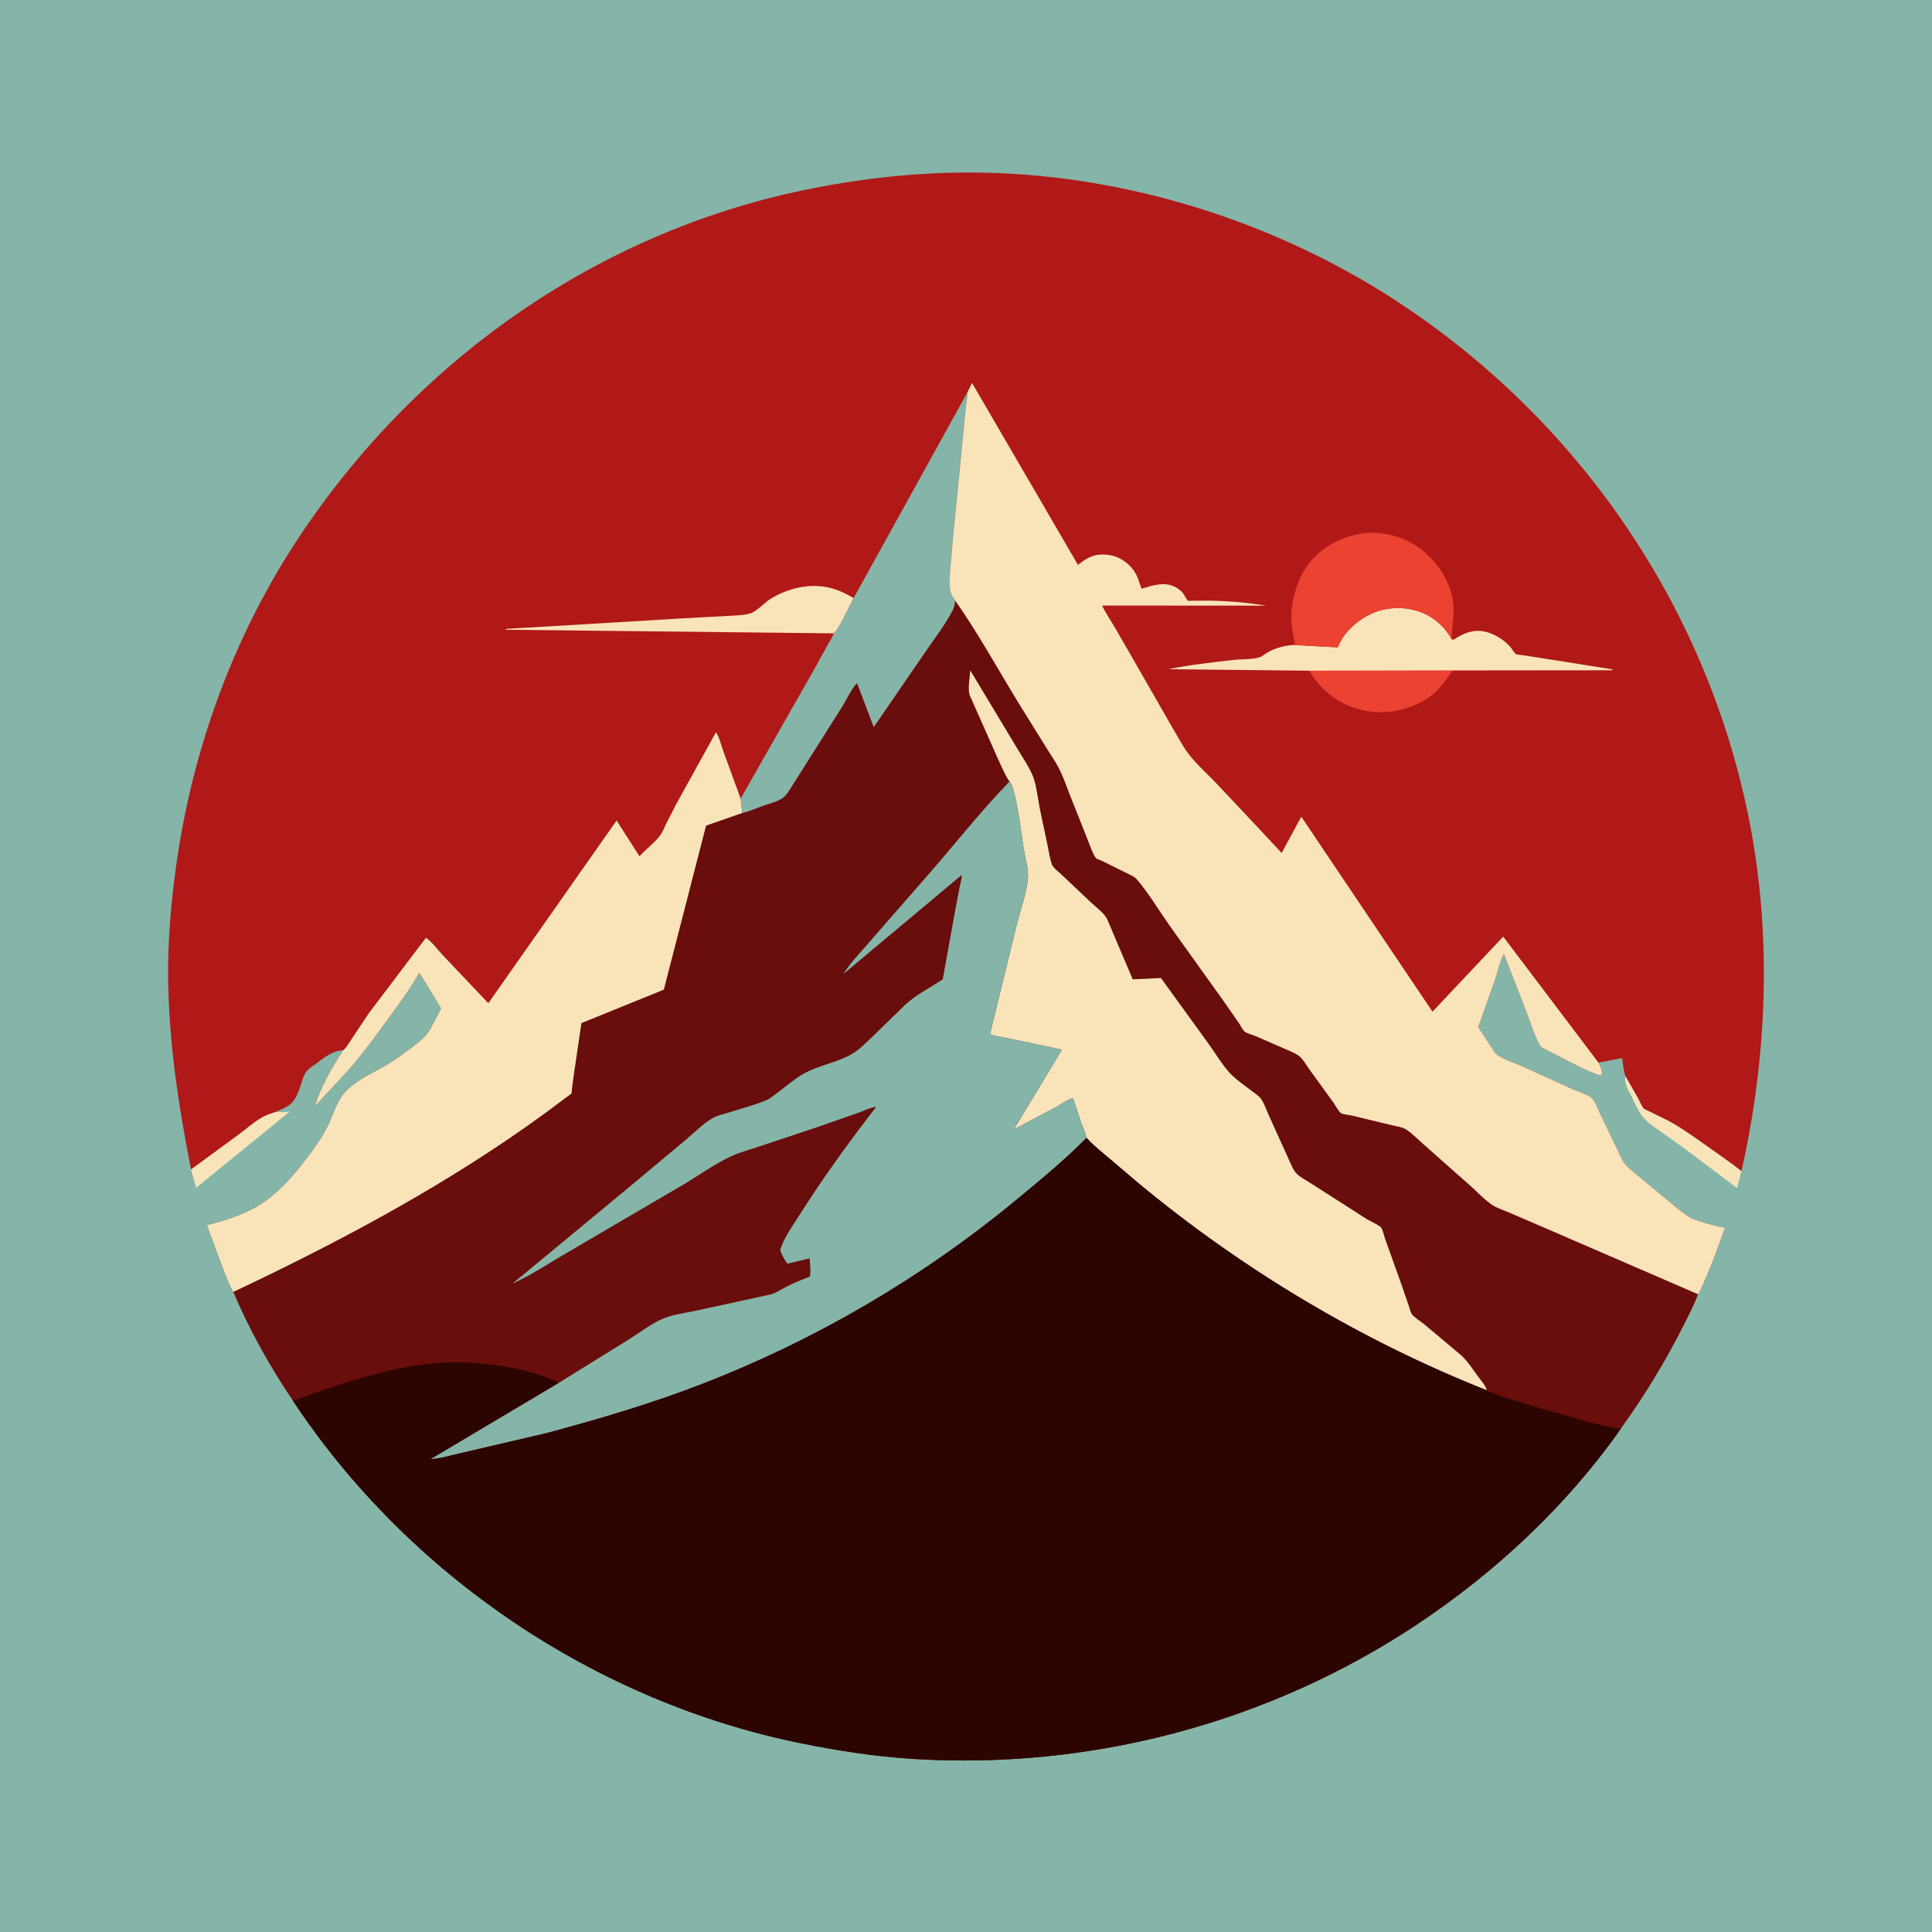
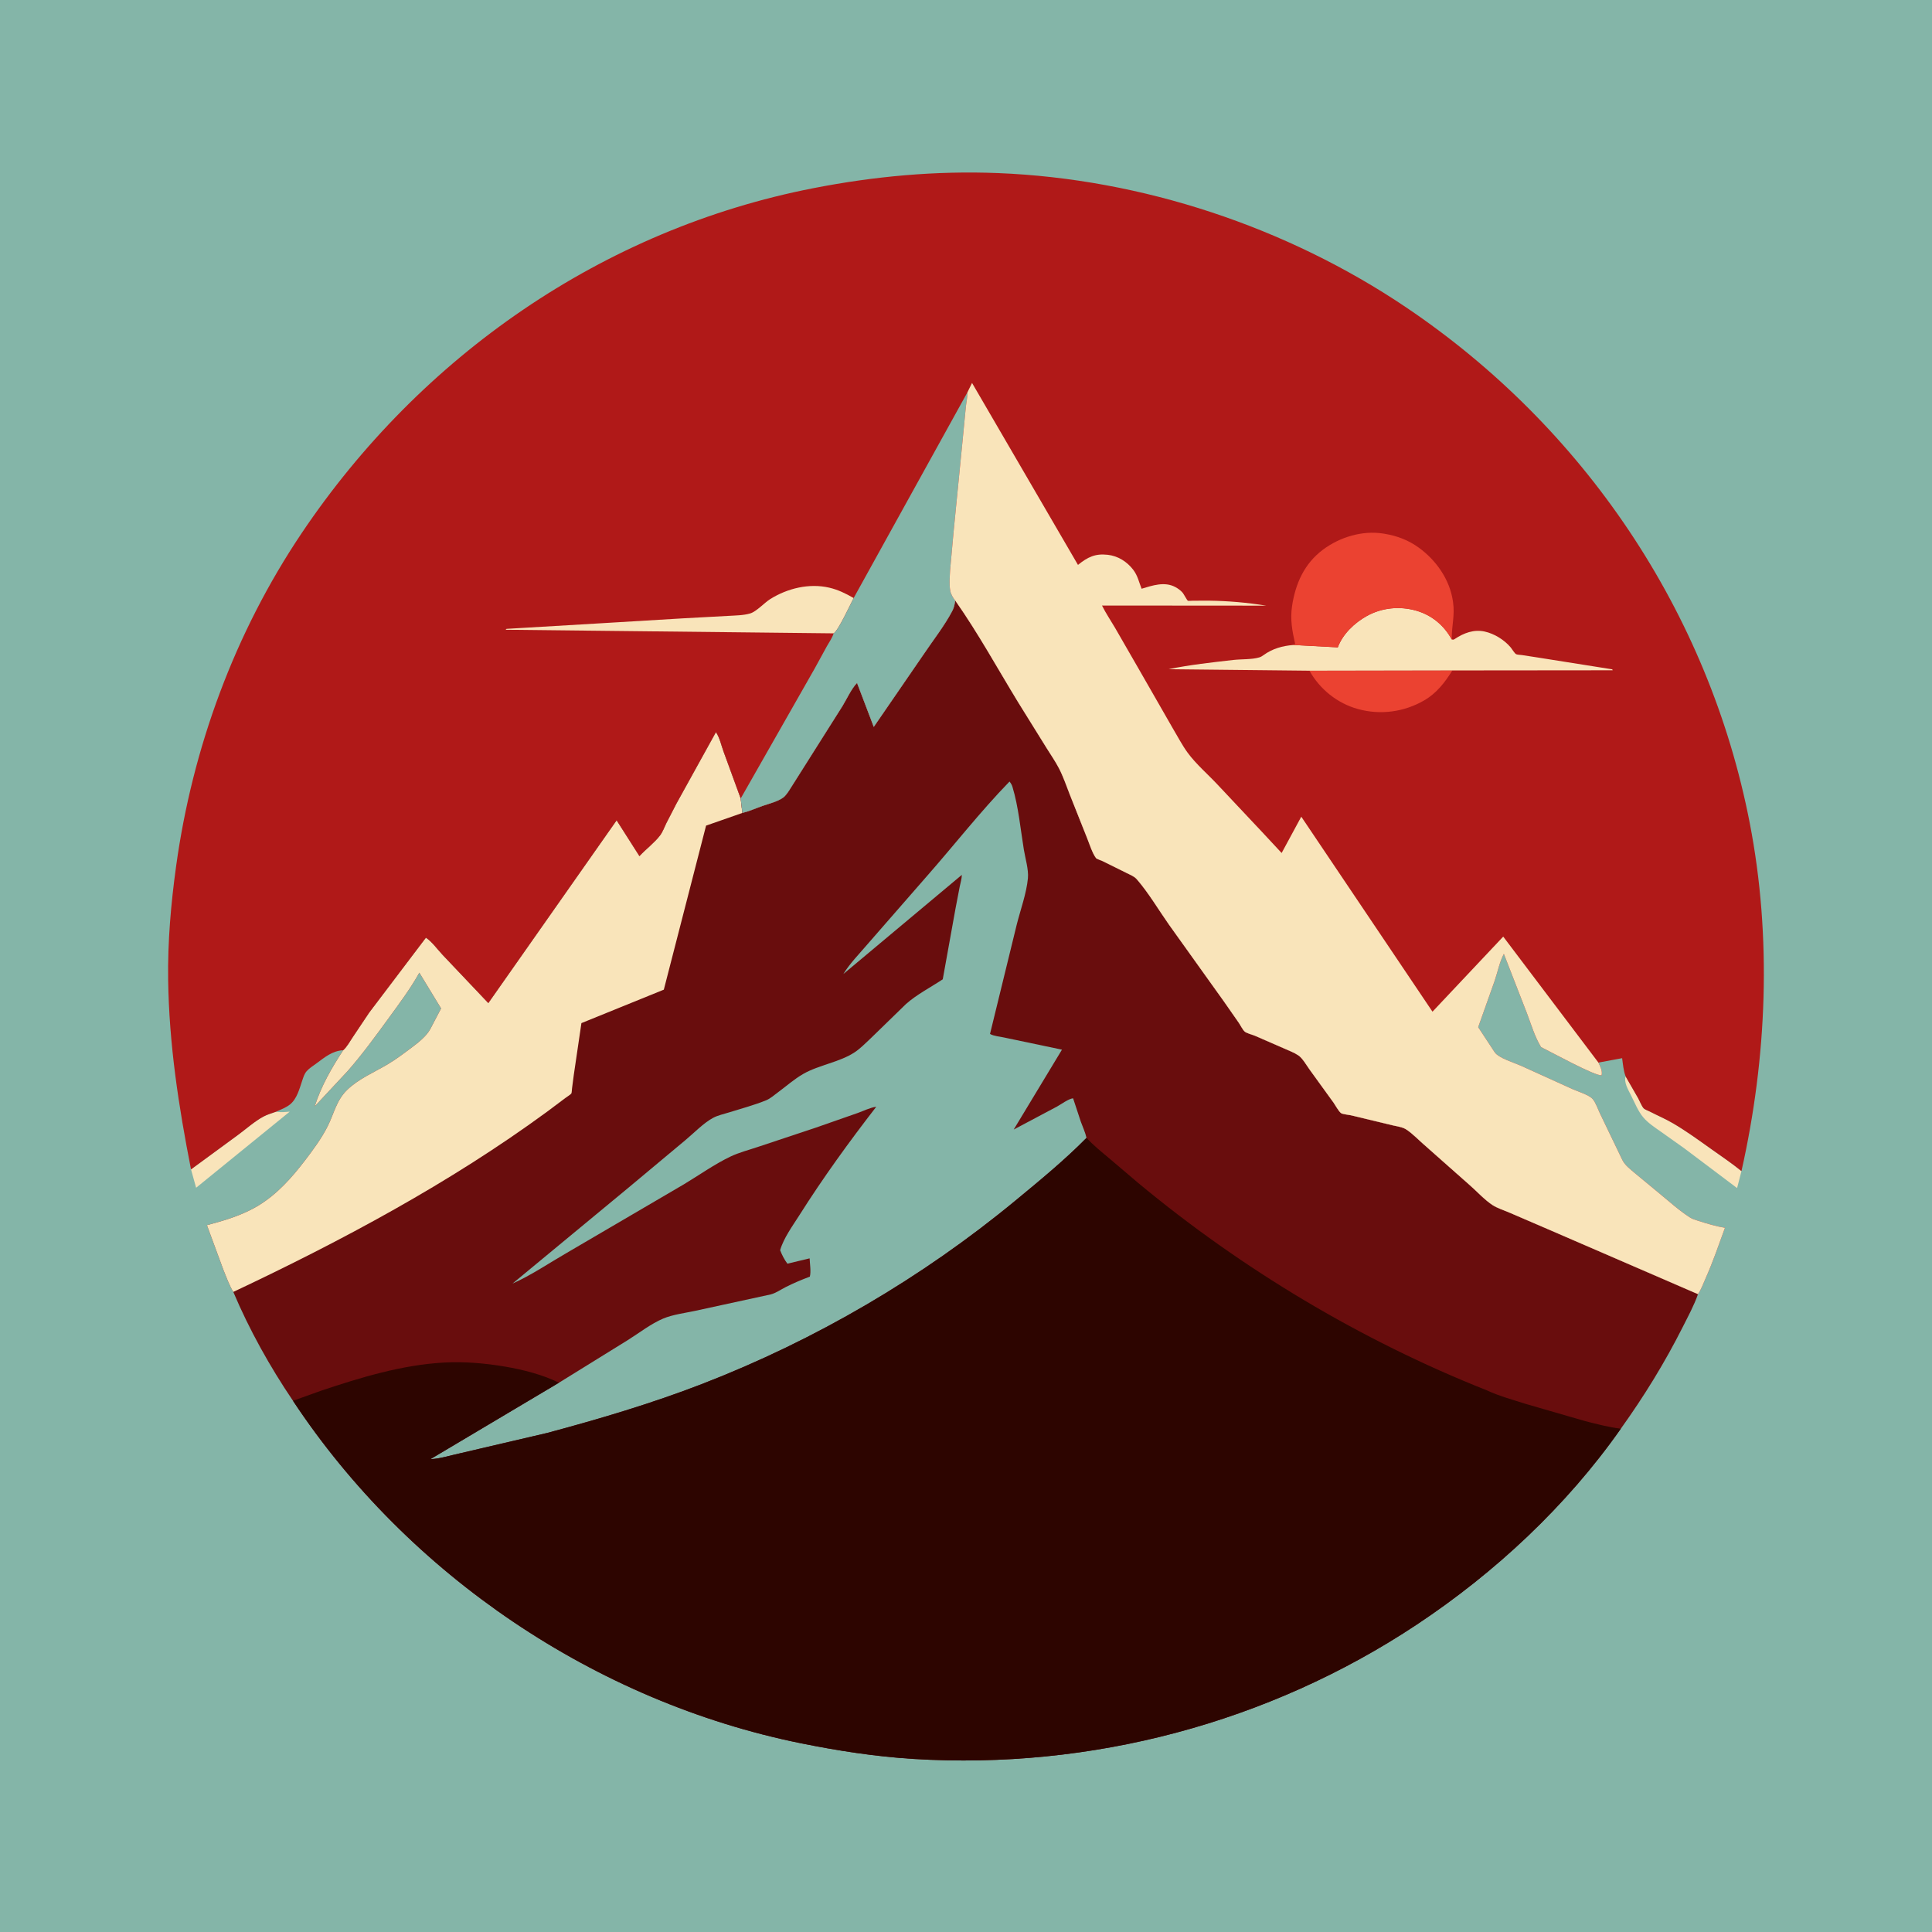
<svg xmlns="http://www.w3.org/2000/svg" version="1.1" style="display: block;" viewBox="0 0 2048 2048" width="1024" height="1024">
  <path transform="translate(0,0)" fill="rgb(132,181,168)" d="M -0 -0 L 2048 0 L 2048 2048 L -0 2048 L -0 -0 z" />
  <path transform="translate(0,0)" fill="rgb(249,228,186)" d="M 292.667 1178.46 L 293.639 1178.6 C 298.25 1179.2 302.554 1178.79 307.145 1178.37 L 207.893 1259.07 L 202.48 1239.6 L 251.899 1203.37 C 260.537 1197.06 270.014 1188.52 279.338 1183.58 C 283.448 1181.4 288.271 1179.99 292.667 1178.46 z" />
  <path transform="translate(0,0)" fill="rgb(249,228,186)" d="M 1841.39 1259.41 L 1785.59 1217.39 L 1760.4 1199.49 C 1753.92 1194.94 1747.26 1190.62 1742.04 1184.57 C 1736.58 1178.26 1732.5 1168.13 1728.7 1160.62 C 1725.85 1154.98 1721.19 1147.26 1723.22 1141.02 L 1736.47 1164.08 C 1738.15 1167.14 1740.14 1172.39 1742.38 1174.92 C 1743.37 1176.03 1747.42 1177.54 1748.85 1178.28 C 1757.06 1182.52 1765.64 1186.16 1773.62 1190.83 C 1787.7 1199.08 1801.03 1208.81 1814.32 1218.27 C 1824.98 1225.85 1835.87 1233.15 1846.02 1241.42 L 1841.39 1259.41 z" />
  <path transform="translate(0,0)" fill="rgb(105,13,13)" d="M 786.934 861.757 C 793.983 860.077 801.286 856.766 808.168 854.364 C 814.905 852.013 824.272 849.749 830.099 845.538 C 834.391 842.436 838.96 833.733 842.015 829.214 L 893.063 748.437 C 897.766 740.752 902.362 730.269 908.485 723.95 L 926.218 770.549 L 979.589 692.869 C 989.502 678.169 1001.35 663.119 1009.55 647.452 C 1011.36 644.005 1012.03 640.394 1012.59 636.574 C 1036.74 670.902 1057.42 708.608 1079.3 744.462 L 1109.42 792.924 C 1113.79 800.018 1118.75 807.052 1122.56 814.443 C 1127.2 823.424 1130.55 833.361 1134.22 842.769 L 1152.3 888.241 C 1154.76 894.284 1157.98 904.712 1161.92 909.693 C 1162.54 910.479 1167.46 912.188 1168.55 912.688 L 1193.35 924.968 C 1197.09 926.894 1202.22 928.786 1205.01 932 C 1217.58 946.477 1228.14 964.509 1239.23 980.242 L 1297.54 1061.78 L 1313.44 1084.59 C 1315.15 1087.11 1317.37 1091.78 1319.5 1093.56 C 1321.56 1095.3 1327.63 1096.85 1330.31 1097.95 L 1361.01 1111.33 C 1365.92 1113.55 1371.78 1115.68 1376.25 1118.7 C 1380.86 1121.81 1385.12 1129.52 1388.45 1134.09 L 1413.63 1168.88 C 1415.51 1171.56 1419 1178.08 1421.53 1179.94 C 1423.14 1181.13 1429.66 1181.73 1431.98 1182.24 L 1475.62 1192.75 C 1479.98 1193.87 1486.41 1194.59 1490.21 1196.99 C 1496.81 1201.14 1503.11 1207.8 1509.02 1212.96 L 1558.75 1256.98 C 1566.08 1263.5 1573.93 1272.03 1582.06 1277.36 C 1587.36 1280.83 1594.2 1282.87 1600.01 1285.4 L 1640.18 1302.69 L 1799.95 1371.85 C 1795.84 1383.68 1789.46 1395.37 1783.83 1406.57 C 1764.8 1444.38 1742.8 1480.09 1718.15 1514.48 C 1660.73 1596.32 1584.93 1666.99 1501.8 1722.16 C 1344.7 1826.41 1156.24 1876.15 968.251 1864.54 C 928.049 1862.06 888.04 1855.87 848.598 1847.86 C 631.283 1803.71 432.806 1669.71 310.578 1484.9 C 286.183 1448.91 264.236 1409.53 247.315 1369.49 C 243.118 1362.62 240.053 1354.11 237.017 1346.64 L 219.348 1298.74 L 230.813 1295.57 C 245.484 1291.44 260.959 1285.85 274 1277.9 C 293.735 1265.87 309.153 1248.59 323.061 1230.41 C 331.789 1219 340.778 1206.89 347.257 1194.03 C 354.263 1180.13 356.506 1166.4 368.172 1155.16 C 380.232 1143.54 396.567 1136.73 410.843 1128.27 C 420.021 1122.83 428.319 1116.48 436.84 1110.11 C 443.609 1105.05 452.15 1098.25 456.154 1090.78 L 467.56 1068.98 L 444.523 1031.11 C 435.07 1048.12 423.127 1064.01 411.697 1079.72 C 397.963 1098.59 384.017 1117.72 368.613 1135.28 L 333.568 1172.87 C 340.237 1151.72 351.685 1131.7 363.864 1113.22 C 367.776 1109.68 370.883 1103.99 373.81 1099.57 L 391.373 1073.34 L 451.468 993.975 C 457.825 998.053 464.177 1006.92 469.486 1012.5 L 517.642 1063.29 L 653.651 869.559 L 677.841 907.523 C 684.511 900.25 693.862 893.274 699.698 885.552 C 702.435 881.932 704.246 876.932 706.209 872.844 L 716.979 851.928 L 758.891 776.125 C 762.619 781.068 764.758 790.576 766.974 796.61 L 785.164 846.424 L 786.934 861.757 z" />
  <path transform="translate(0,0)" fill="rgb(249,228,186)" d="M 363.864 1113.22 C 367.776 1109.68 370.883 1103.99 373.81 1099.57 L 391.373 1073.34 L 451.468 993.975 C 457.825 998.053 464.177 1006.92 469.486 1012.5 L 517.642 1063.29 L 653.651 869.559 L 677.841 907.523 C 684.511 900.25 693.862 893.274 699.698 885.552 C 702.435 881.932 704.246 876.932 706.209 872.844 L 716.979 851.928 L 758.891 776.125 C 762.619 781.068 764.758 790.576 766.974 796.61 L 785.164 846.424 L 786.934 861.757 L 748.47 875.191 L 703.679 1049.08 L 616.326 1084.54 L 608.216 1139.65 L 606.385 1153.7 C 606.241 1154.79 606.114 1158.28 605.674 1159.1 C 605.125 1160.11 600.983 1162.68 599.892 1163.51 L 579.775 1178.57 C 477.007 1253.91 362.356 1315.2 247.315 1369.49 C 243.118 1362.62 240.053 1354.11 237.017 1346.64 L 219.348 1298.74 L 230.813 1295.57 C 245.484 1291.44 260.959 1285.85 274 1277.9 C 293.735 1265.87 309.153 1248.59 323.061 1230.41 C 331.789 1219 340.778 1206.89 347.257 1194.03 C 354.263 1180.13 356.506 1166.4 368.172 1155.16 C 380.232 1143.54 396.567 1136.73 410.843 1128.27 C 420.021 1122.83 428.319 1116.48 436.84 1110.11 C 443.609 1105.05 452.15 1098.25 456.154 1090.78 L 467.56 1068.98 L 444.523 1031.11 C 435.07 1048.12 423.127 1064.01 411.697 1079.72 C 397.963 1098.59 384.017 1117.72 368.613 1135.28 L 333.568 1172.87 C 340.237 1151.72 351.685 1131.7 363.864 1113.22 z" />
-   <path transform="translate(0,0)" fill="rgb(249,228,186)" d="M 1070.12 828.473 C 1065.16 821.432 1061.86 812.771 1058.13 804.976 L 1028.21 737.601 C 1025.4 731.38 1028.16 717.528 1028.52 710.642 L 1078.25 793.287 C 1084.12 803.468 1093.35 816.047 1096.48 827.295 C 1099.09 836.708 1100.32 846.83 1102.1 856.441 L 1110.52 896.484 C 1111.91 902.912 1112.92 910.866 1115.34 916.956 C 1116.57 920.072 1122.03 924.039 1124.5 926.367 L 1156.5 956.629 C 1161.95 961.756 1170.99 968.135 1173.93 975 L 1200.73 1038.13 L 1230.64 1036.73 L 1281.47 1106.94 C 1288.54 1116.66 1295.1 1127.99 1303.11 1136.88 C 1309.81 1144.31 1319.45 1150.61 1327.37 1156.82 C 1330.37 1159.18 1334.37 1161.54 1336.59 1164.63 C 1340.26 1169.75 1342.86 1177.58 1345.5 1183.4 L 1365.53 1227.65 C 1367.72 1232.34 1370.43 1239.65 1373.88 1243.46 C 1377.96 1247.96 1386.06 1252 1391.22 1255.42 L 1448.74 1292.22 C 1453.05 1294.87 1460.65 1297.92 1464.04 1301.21 C 1465.41 1302.54 1467.44 1310.86 1468.19 1313 L 1485.36 1361 L 1493.39 1384.33 C 1494.27 1386.79 1495.16 1390.9 1496.54 1392.96 C 1498.75 1396.28 1506.14 1400.81 1509.41 1403.49 L 1549.14 1436.86 C 1556.08 1443.3 1561.81 1452.32 1567.42 1459.95 C 1570.13 1463.63 1575.44 1469.32 1575.87 1473.71 C 1442.78 1420.93 1316.2 1345.17 1206.13 1253.64 L 1176.56 1228.5 C 1168 1221.27 1159.36 1214.46 1151.76 1206.19 C 1150.44 1200.38 1147.76 1194.67 1145.72 1189.06 L 1137.53 1164.26 C 1132.93 1164.58 1124.78 1170.65 1120.42 1173.03 L 1074.57 1197.37 L 1125.73 1112.68 L 1064.69 1099.87 C 1060.25 1098.84 1053.27 1098.33 1049.46 1096.01 L 1077.77 980.158 C 1081.76 964.318 1088.08 947.22 1089.64 930.99 C 1090.51 921.85 1086.86 909.939 1085.34 900.715 C 1081.79 879.075 1079.65 855.251 1073.31 834.297 C 1072.58 831.874 1071.68 830.425 1070.12 828.473 z" />
  <path transform="translate(0,0)" fill="rgb(132,181,168)" d="M 592.516 1465.74 L 665.224 1420.73 C 677.113 1413.3 690.244 1403.08 703 1397.74 C 713.177 1393.48 725.89 1391.9 736.73 1389.59 L 816.836 1372.17 C 822.508 1370.73 827.589 1367.04 832.777 1364.42 C 841.184 1360.18 849.637 1356.58 858.46 1353.31 C 859.868 1347.98 858.459 1339.58 858.233 1333.91 L 834.677 1339.56 C 831.355 1335.1 828.989 1330.42 826.979 1325.25 C 830.689 1312.34 840.256 1299.43 847.433 1288.08 C 872.466 1248.49 900.192 1210.25 928.862 1173.23 C 922.644 1173.95 915.325 1177.66 909.362 1179.77 L 864.469 1195.47 L 802.773 1215.99 C 793.483 1219.09 783.348 1221.72 774.515 1225.92 C 757.371 1234.07 741.037 1245.79 724.711 1255.56 L 601 1327.99 C 582.244 1338.78 563.01 1351.9 543.321 1360.63 L 666.641 1258.62 L 726.746 1208.42 C 735.672 1200.98 745.723 1190.49 755.817 1185.02 C 760.848 1182.29 767.427 1180.89 772.88 1179.18 C 785.796 1175.14 799.646 1171.45 812.136 1166.36 C 816.387 1164.63 820.514 1161 824.223 1158.26 C 833.082 1151.72 842.059 1143.76 851.598 1138.33 C 868.28 1128.82 890.083 1126 906.08 1115.39 C 912.145 1111.36 917.554 1105.75 922.865 1100.79 L 960.411 1064.29 C 971.414 1054.42 986.94 1046.36 999.358 1038.11 L 1012.88 963.1 L 1017.32 940 C 1018.13 935.955 1019.51 931.501 1019.59 927.392 L 893.953 1032.54 C 900.907 1021.18 911.411 1010.57 920.043 1000.39 L 982.207 929.145 C 1011.55 895.799 1039.18 860.308 1070.12 828.473 C 1071.68 830.425 1072.58 831.874 1073.31 834.297 C 1079.65 855.251 1081.79 879.075 1085.34 900.715 C 1086.86 909.939 1090.51 921.85 1089.64 930.99 C 1088.08 947.22 1081.76 964.318 1077.77 980.158 L 1049.46 1096.01 C 1053.27 1098.33 1060.25 1098.84 1064.69 1099.87 L 1125.73 1112.68 L 1074.57 1197.37 L 1120.42 1173.03 C 1124.78 1170.65 1132.93 1164.58 1137.53 1164.26 L 1145.72 1189.06 C 1147.76 1194.67 1150.44 1200.38 1151.76 1206.19 C 1128.48 1229.81 1102.07 1251.47 1076.5 1272.59 C 977.494 1354.38 864.351 1420.56 744.538 1466.95 C 690.801 1487.75 635.451 1504.14 579.83 1519.03 L 487 1540.72 C 477.261 1542.8 466.093 1546.46 456.302 1546.75 L 592.516 1465.74 z" />
  <path transform="translate(0,0)" fill="rgb(45,5,0)" d="M 1151.76 1206.19 C 1159.36 1214.46 1168 1221.27 1176.56 1228.5 L 1206.13 1253.64 C 1316.2 1345.17 1442.78 1420.93 1575.87 1473.71 C 1588.86 1479.8 1603.34 1483.72 1617 1488.09 L 1680.67 1506.53 C 1693.11 1509.65 1705.4 1512.92 1718.15 1514.48 C 1660.73 1596.32 1584.93 1666.99 1501.8 1722.16 C 1344.7 1826.41 1156.24 1876.15 968.251 1864.54 C 928.049 1862.06 888.04 1855.87 848.598 1847.86 C 631.283 1803.71 432.806 1669.71 310.578 1484.9 L 339.865 1474.38 C 382.191 1460.2 426.126 1446.78 471 1444.33 C 492.395 1443.17 514.389 1445.1 535.479 1448.68 C 554.207 1451.85 575.422 1457.22 592.516 1465.74 L 456.302 1546.75 C 466.093 1546.46 477.261 1542.8 487 1540.72 L 579.83 1519.03 C 635.451 1504.14 690.801 1487.75 744.538 1466.95 C 864.351 1420.56 977.494 1354.38 1076.5 1272.59 C 1102.07 1251.47 1128.48 1229.81 1151.76 1206.19 z" />
  <path transform="translate(0,0)" fill="rgb(176,25,24)" d="M 202.48 1239.6 C 189.34 1172.75 179.202 1106.81 178.245 1038.5 C 177.682 998.31 181.162 958.275 186.642 918.5 C 203.979 792.671 248.821 670.751 319.755 565.202 C 445.85 377.574 638.994 243.093 861.954 199.527 C 926.783 186.859 991.817 180.857 1057.91 183.478 C 1210.49 189.53 1364.23 240.648 1490.73 325.947 C 1678.96 452.878 1811.32 648.789 1854.76 872.214 C 1878.37 993.68 1873.12 1121.01 1846.02 1241.42 C 1835.87 1233.15 1824.98 1225.85 1814.32 1218.27 C 1801.03 1208.81 1787.7 1199.08 1773.62 1190.83 C 1765.64 1186.16 1757.06 1182.52 1748.85 1178.28 C 1747.42 1177.54 1743.37 1176.03 1742.38 1174.92 C 1740.14 1172.39 1738.15 1167.14 1736.47 1164.08 L 1723.22 1141.02 C 1720.93 1134.88 1720.41 1128.17 1719.53 1121.71 L 1694.39 1126.38 C 1696.29 1130.68 1698.89 1135.01 1697.75 1139.83 C 1691.14 1140.99 1642.91 1114.46 1633.61 1109.97 C 1626.93 1099.04 1623.1 1085.89 1618.56 1073.91 L 1594.14 1011.13 C 1589.66 1019.55 1587.55 1030.37 1584.48 1039.43 L 1566.94 1088.84 L 1584.39 1115.4 C 1588.73 1121.69 1604.93 1126.45 1612.19 1129.7 L 1666.72 1154.44 C 1672.4 1156.98 1684.23 1160.56 1688.2 1164.94 C 1691.44 1168.51 1694 1176.15 1696.19 1180.65 L 1719.72 1229.55 C 1722.6 1235.38 1728.05 1239.31 1732.89 1243.47 L 1757.92 1264.18 C 1768.65 1272.92 1779.84 1283.23 1791.5 1290.62 C 1794.19 1292.33 1797.2 1293.17 1800.21 1294.13 C 1809.3 1297.04 1819.1 1300.01 1828.54 1301.52 C 1821.91 1319.63 1815.84 1337.49 1807.99 1355.14 C 1805.58 1360.54 1803.29 1367 1799.95 1371.85 L 1640.18 1302.69 L 1600.01 1285.4 C 1594.2 1282.87 1587.36 1280.83 1582.06 1277.36 C 1573.93 1272.03 1566.08 1263.5 1558.75 1256.98 L 1509.02 1212.96 C 1503.11 1207.8 1496.81 1201.14 1490.21 1196.99 C 1486.41 1194.59 1479.98 1193.87 1475.62 1192.75 L 1431.98 1182.24 C 1429.66 1181.73 1423.14 1181.13 1421.53 1179.94 C 1419 1178.08 1415.51 1171.56 1413.63 1168.88 L 1388.45 1134.09 C 1385.12 1129.52 1380.86 1121.81 1376.25 1118.7 C 1371.78 1115.68 1365.92 1113.55 1361.01 1111.33 L 1330.31 1097.95 C 1327.63 1096.85 1321.56 1095.3 1319.5 1093.56 C 1317.37 1091.78 1315.15 1087.11 1313.44 1084.59 L 1297.54 1061.78 L 1239.23 980.242 C 1228.14 964.509 1217.58 946.477 1205.01 932 C 1202.22 928.786 1197.09 926.894 1193.35 924.968 L 1168.55 912.688 C 1167.46 912.188 1162.54 910.479 1161.92 909.693 C 1157.98 904.712 1154.76 894.284 1152.3 888.241 L 1134.22 842.769 C 1130.55 833.361 1127.2 823.424 1122.56 814.443 C 1118.75 807.052 1113.79 800.018 1109.42 792.924 L 1079.3 744.462 C 1057.42 708.608 1036.74 670.902 1012.59 636.574 C 1012.03 640.394 1011.36 644.005 1009.55 647.452 C 1001.35 663.119 989.502 678.169 979.589 692.869 L 926.218 770.549 L 908.485 723.95 C 902.362 730.269 897.766 740.752 893.063 748.437 L 842.015 829.214 C 838.96 833.733 834.391 842.436 830.099 845.538 C 824.272 849.749 814.905 852.013 808.168 854.364 C 801.286 856.766 793.983 860.077 786.934 861.757 L 785.164 846.424 L 766.974 796.61 C 764.758 790.576 762.619 781.068 758.891 776.125 L 716.979 851.928 L 706.209 872.844 C 704.246 876.932 702.435 881.932 699.698 885.552 C 693.862 893.274 684.511 900.25 677.841 907.523 L 653.651 869.559 L 517.642 1063.29 L 469.486 1012.5 C 464.177 1006.92 457.825 998.053 451.468 993.975 L 391.373 1073.34 L 373.81 1099.57 C 370.883 1103.99 367.776 1109.68 363.864 1113.22 C 352.047 1114.04 344.374 1120.67 335.184 1127.44 C 331.816 1129.92 327.832 1132.36 325.075 1135.5 C 322.617 1138.3 321.604 1141.84 320.429 1145.3 C 317.507 1153.9 314.861 1164.72 307.5 1170.7 C 303.355 1174.07 297.519 1176.24 292.667 1178.46 C 288.271 1179.99 283.448 1181.4 279.338 1183.58 C 270.014 1188.52 260.537 1197.06 251.899 1203.37 L 202.48 1239.6 z" />
  <path transform="translate(0,0)" fill="rgb(235,66,49)" d="M 1388.09 710.962 L 1539.55 710.689 C 1531.67 723.419 1522.88 734.801 1509.67 742.455 C 1488.35 754.807 1463.3 758.191 1439.37 751.575 C 1417.69 745.584 1398.96 730.593 1388.09 710.962 z" />
  <path transform="translate(0,0)" fill="rgb(249,228,186)" d="M 883.692 671.375 L 536 667.551 C 537.049 666.38 536.405 666.691 537.941 666.557 L 632.5 660.959 L 725.086 655.408 L 771.528 652.897 C 779.019 652.417 788.18 652.428 795.375 650.224 C 801.924 648.218 810.357 638.873 816.534 635.015 C 834.796 623.609 857.827 618.031 879 622.945 C 888.443 625.137 896.545 629.142 904.903 633.951 C 901.354 640.694 888.628 668.58 883.692 671.375 z" />
  <path transform="translate(0,0)" fill="rgb(249,228,186)" d="M 1371.07 683.71 L 1418.13 686.228 C 1423.33 672.088 1435.89 660.215 1448.87 653.009 C 1464.92 644.103 1483.96 642.264 1501.57 647.413 C 1517.94 652.199 1530.87 663.076 1538.93 677.9 C 1540.69 678.069 1540.59 678.355 1542.16 677.319 C 1551.67 671.025 1562.23 666.966 1573.77 669.46 C 1584.03 671.676 1594.82 678.373 1601.5 686.42 C 1602.88 688.077 1605.54 692.641 1607.18 693.477 C 1608.37 694.088 1611.77 694.169 1613.17 694.382 L 1629.01 696.816 L 1709.06 709.5 L 1709.5 710.524 L 1539.55 710.689 L 1388.09 710.962 L 1238.69 709.387 C 1261.03 704.714 1284.8 702.161 1307.5 699.574 C 1315.8 698.628 1327.18 699.242 1335 696.832 C 1336.71 696.305 1337.96 695.508 1339.38 694.47 C 1348.86 687.577 1359.53 684.6 1371.07 683.71 z" />
  <path transform="translate(0,0)" fill="rgb(235,66,49)" d="M 1371.07 683.71 L 1372.89 682.5 C 1369.81 668.904 1367.53 656.69 1369.61 642.645 C 1373.13 618.843 1382.58 597.43 1402.44 582.634 C 1420.34 569.305 1444.12 562.061 1466.47 565.619 L 1468 565.882 C 1481.21 568.056 1493.22 572.708 1504.07 580.598 C 1522.47 593.981 1536.74 614.286 1540.12 637.101 L 1540.31 638.5 C 1542.31 651.825 1538.85 663.672 1538.91 676.668 L 1538.93 677.9 C 1530.87 663.076 1517.94 652.199 1501.57 647.413 C 1483.96 642.264 1464.92 644.103 1448.87 653.009 C 1435.89 660.215 1423.33 672.088 1418.13 686.228 L 1371.07 683.71 z" />
  <path transform="translate(0,0)" fill="rgb(132,181,168)" d="M 1025.47 415.961 C 1025.64 421.236 1024.37 426.027 1023.85 431.217 L 1020.3 467.881 L 1011.01 562 L 1007.13 604.676 C 1006.82 611.528 1006.08 619.278 1007.28 626.078 C 1007.9 629.601 1010.28 633.894 1012.59 636.574 C 1012.03 640.394 1011.36 644.005 1009.55 647.452 C 1001.35 663.119 989.502 678.169 979.589 692.869 L 926.218 770.549 L 908.485 723.95 C 902.362 730.269 897.766 740.752 893.063 748.437 L 842.015 829.214 C 838.96 833.733 834.391 842.436 830.099 845.538 C 824.272 849.749 814.905 852.013 808.168 854.364 C 801.286 856.766 793.983 860.077 786.934 861.757 L 785.164 846.424 L 863.654 708.55 L 876.543 685.008 C 879.026 680.616 882.188 676.213 883.692 671.375 C 888.628 668.58 901.354 640.694 904.903 633.951 L 1025.47 415.961 z" />
  <path transform="translate(0,0)" fill="rgb(249,228,186)" d="M 1025.47 415.961 L 1030.4 405.925 L 1142.7 598.826 C 1152.81 590.64 1160.74 586.629 1174.1 588.093 C 1185.02 589.29 1194.55 595.259 1201.18 603.878 C 1206.1 610.28 1207.26 616.917 1210.15 624.095 C 1221.45 620.658 1234.53 616.193 1245.85 622.283 C 1248.78 623.857 1251.6 625.853 1253.74 628.417 C 1254.93 629.847 1258.3 636.389 1259.23 636.845 C 1259.76 637.104 1263.7 636.789 1264.53 636.78 L 1281.77 636.733 C 1301.86 637.001 1322.47 638.762 1342.27 642.026 L 1168.17 641.899 C 1172.18 650.008 1177.33 657.555 1181.9 665.364 L 1207.04 709 L 1243.31 772.227 C 1248.38 780.697 1253.11 789.899 1258.91 797.834 C 1267.76 809.958 1280.78 821.096 1291.12 832.217 L 1337.55 881.61 L 1358.59 904.214 L 1379.41 865.727 L 1518.5 1072.43 L 1593.48 992.834 L 1694.39 1126.38 C 1696.29 1130.68 1698.89 1135.01 1697.75 1139.83 C 1691.14 1140.99 1642.91 1114.46 1633.61 1109.97 C 1626.93 1099.04 1623.1 1085.89 1618.56 1073.91 L 1594.14 1011.13 C 1589.66 1019.55 1587.55 1030.37 1584.48 1039.43 L 1566.94 1088.84 L 1584.39 1115.4 C 1588.73 1121.69 1604.93 1126.45 1612.19 1129.7 L 1666.72 1154.44 C 1672.4 1156.98 1684.23 1160.56 1688.2 1164.94 C 1691.44 1168.51 1694 1176.15 1696.19 1180.65 L 1719.72 1229.55 C 1722.6 1235.38 1728.05 1239.31 1732.89 1243.47 L 1757.92 1264.18 C 1768.65 1272.92 1779.84 1283.23 1791.5 1290.62 C 1794.19 1292.33 1797.2 1293.17 1800.21 1294.13 C 1809.3 1297.04 1819.1 1300.01 1828.54 1301.52 C 1821.91 1319.63 1815.84 1337.49 1807.99 1355.14 C 1805.58 1360.54 1803.29 1367 1799.95 1371.85 L 1640.18 1302.69 L 1600.01 1285.4 C 1594.2 1282.87 1587.36 1280.83 1582.06 1277.36 C 1573.93 1272.03 1566.08 1263.5 1558.75 1256.98 L 1509.02 1212.96 C 1503.11 1207.8 1496.81 1201.14 1490.21 1196.99 C 1486.41 1194.59 1479.98 1193.87 1475.62 1192.75 L 1431.98 1182.24 C 1429.66 1181.73 1423.14 1181.13 1421.53 1179.94 C 1419 1178.08 1415.51 1171.56 1413.63 1168.88 L 1388.45 1134.09 C 1385.12 1129.52 1380.86 1121.81 1376.25 1118.7 C 1371.78 1115.68 1365.92 1113.55 1361.01 1111.33 L 1330.31 1097.95 C 1327.63 1096.85 1321.56 1095.3 1319.5 1093.56 C 1317.37 1091.78 1315.15 1087.11 1313.44 1084.59 L 1297.54 1061.78 L 1239.23 980.242 C 1228.14 964.509 1217.58 946.477 1205.01 932 C 1202.22 928.786 1197.09 926.894 1193.35 924.968 L 1168.55 912.688 C 1167.46 912.188 1162.54 910.479 1161.92 909.693 C 1157.98 904.712 1154.76 894.284 1152.3 888.241 L 1134.22 842.769 C 1130.55 833.361 1127.2 823.424 1122.56 814.443 C 1118.75 807.052 1113.79 800.018 1109.42 792.924 L 1079.3 744.462 C 1057.42 708.608 1036.74 670.902 1012.59 636.574 C 1010.28 633.894 1007.9 629.601 1007.28 626.078 C 1006.08 619.278 1006.82 611.528 1007.13 604.676 L 1011.01 562 L 1020.3 467.881 L 1023.85 431.217 C 1024.37 426.027 1025.64 421.236 1025.47 415.961 z" />
</svg>